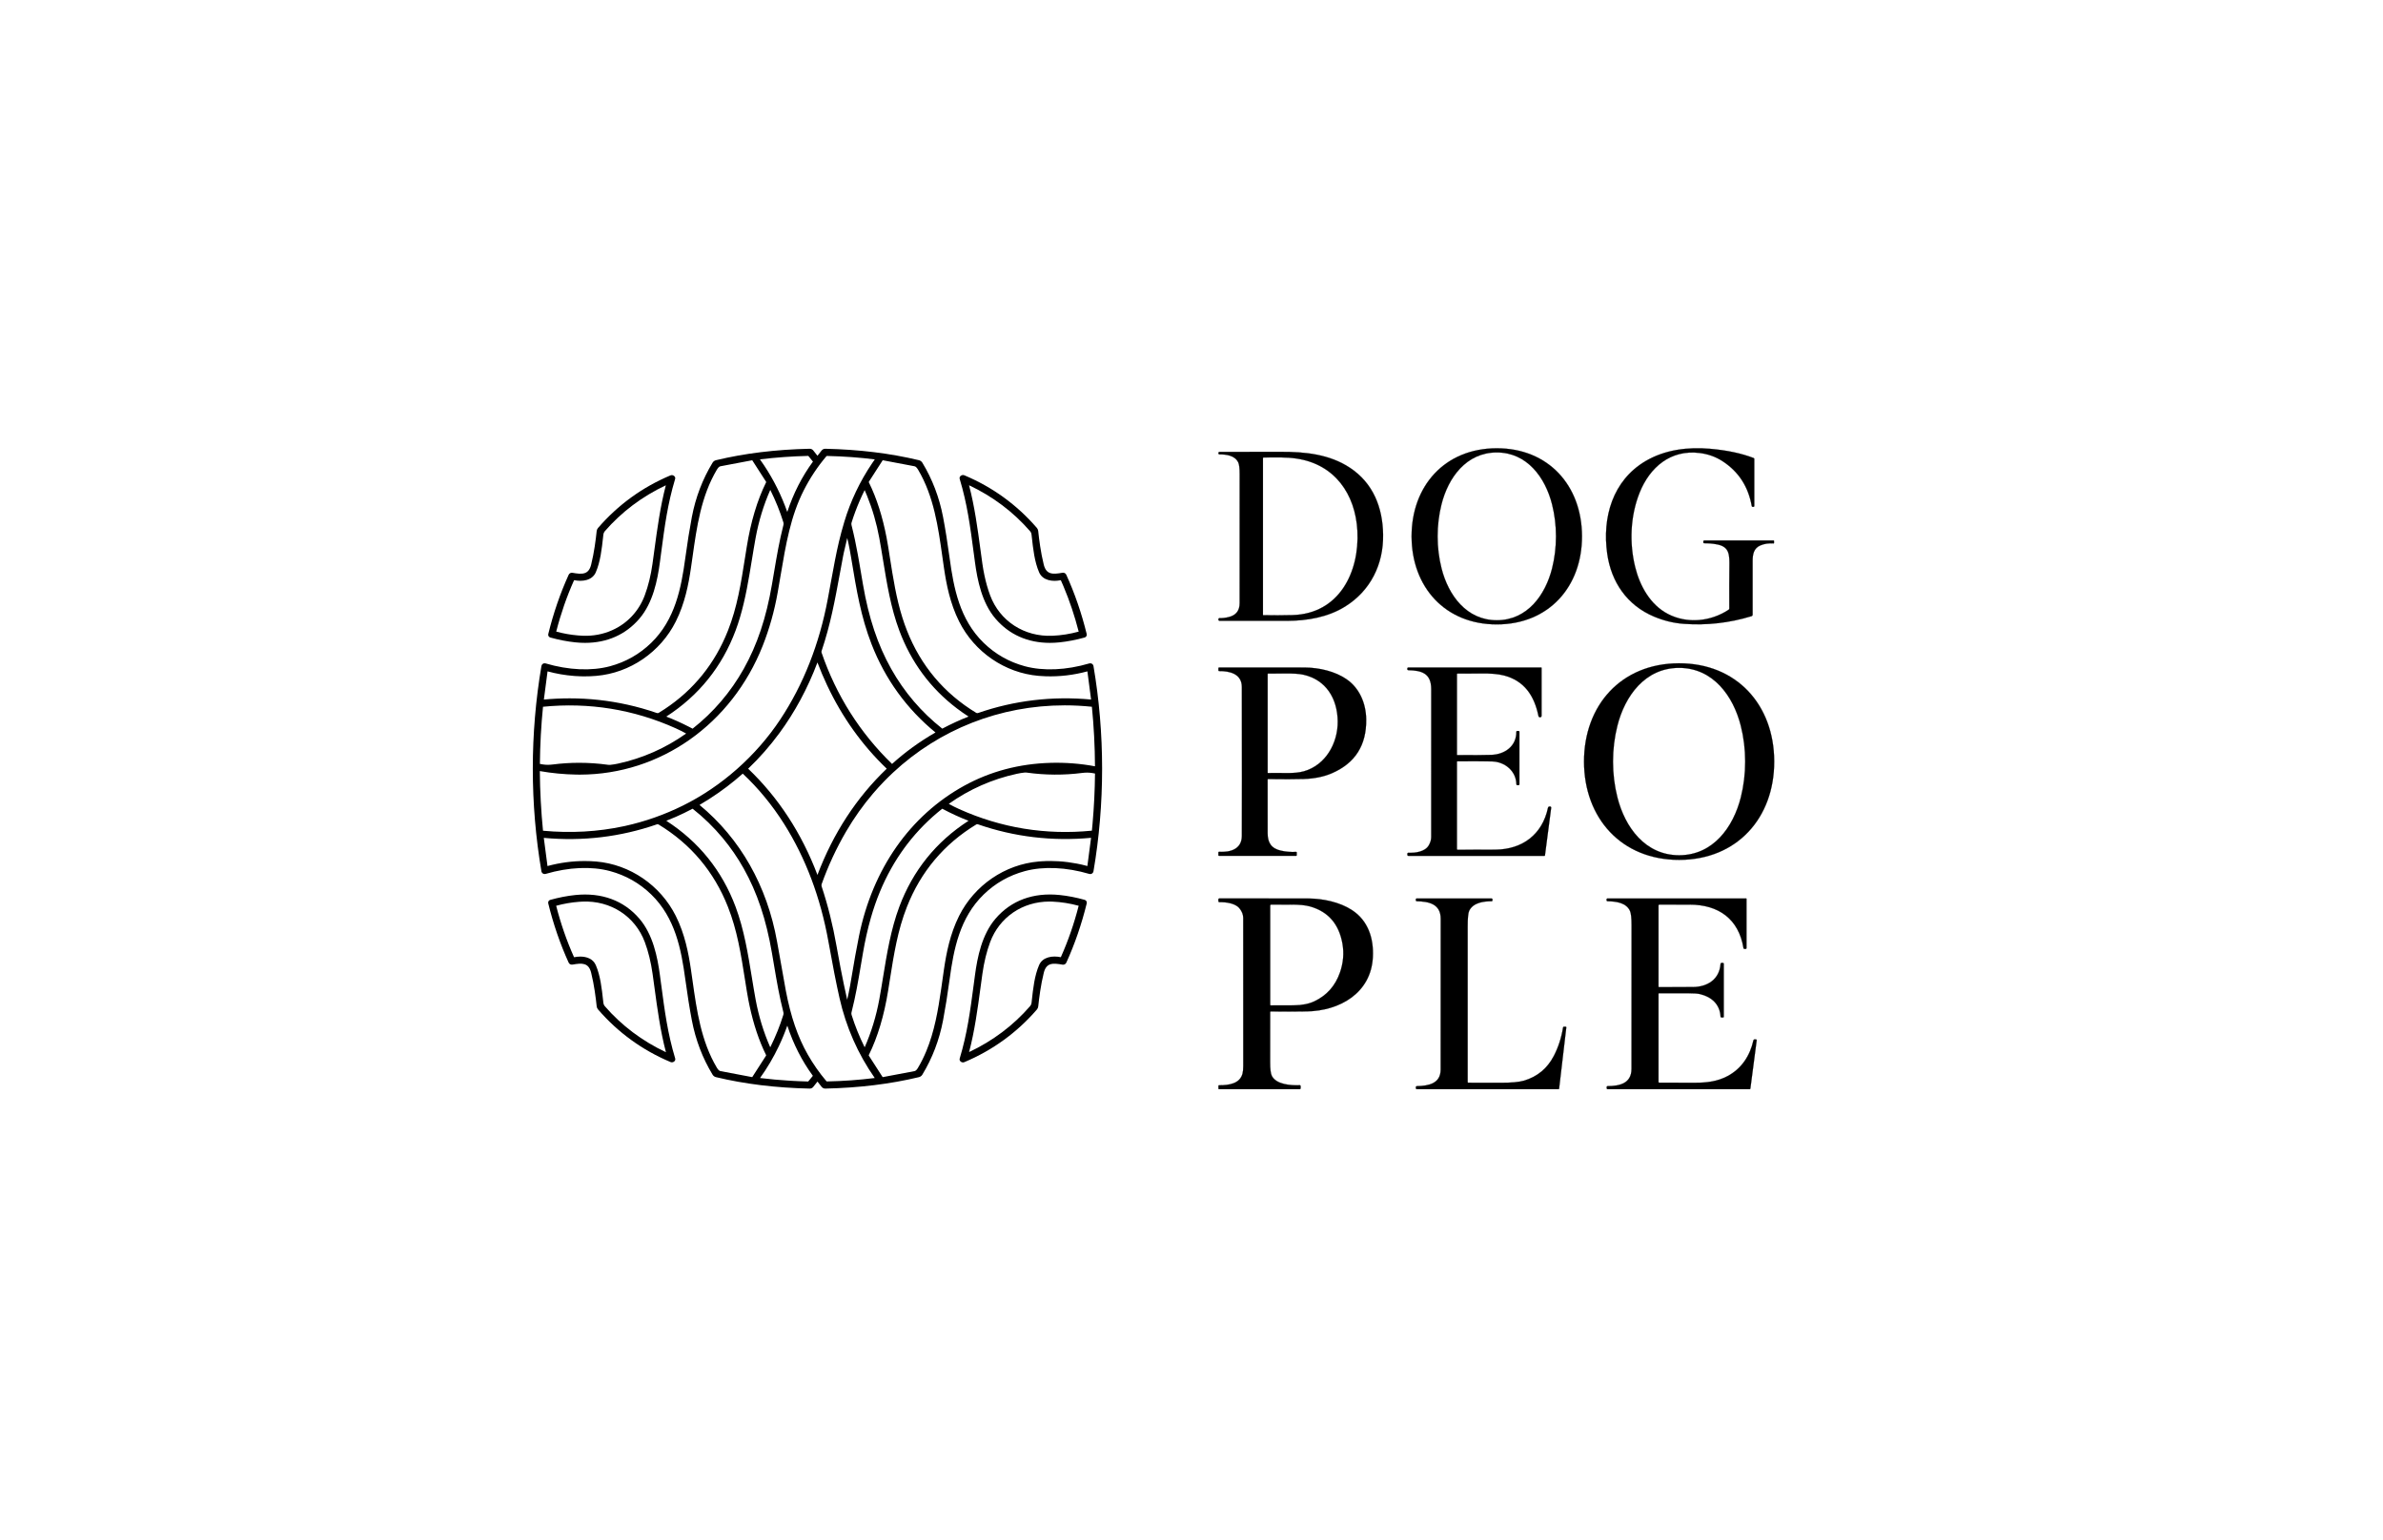
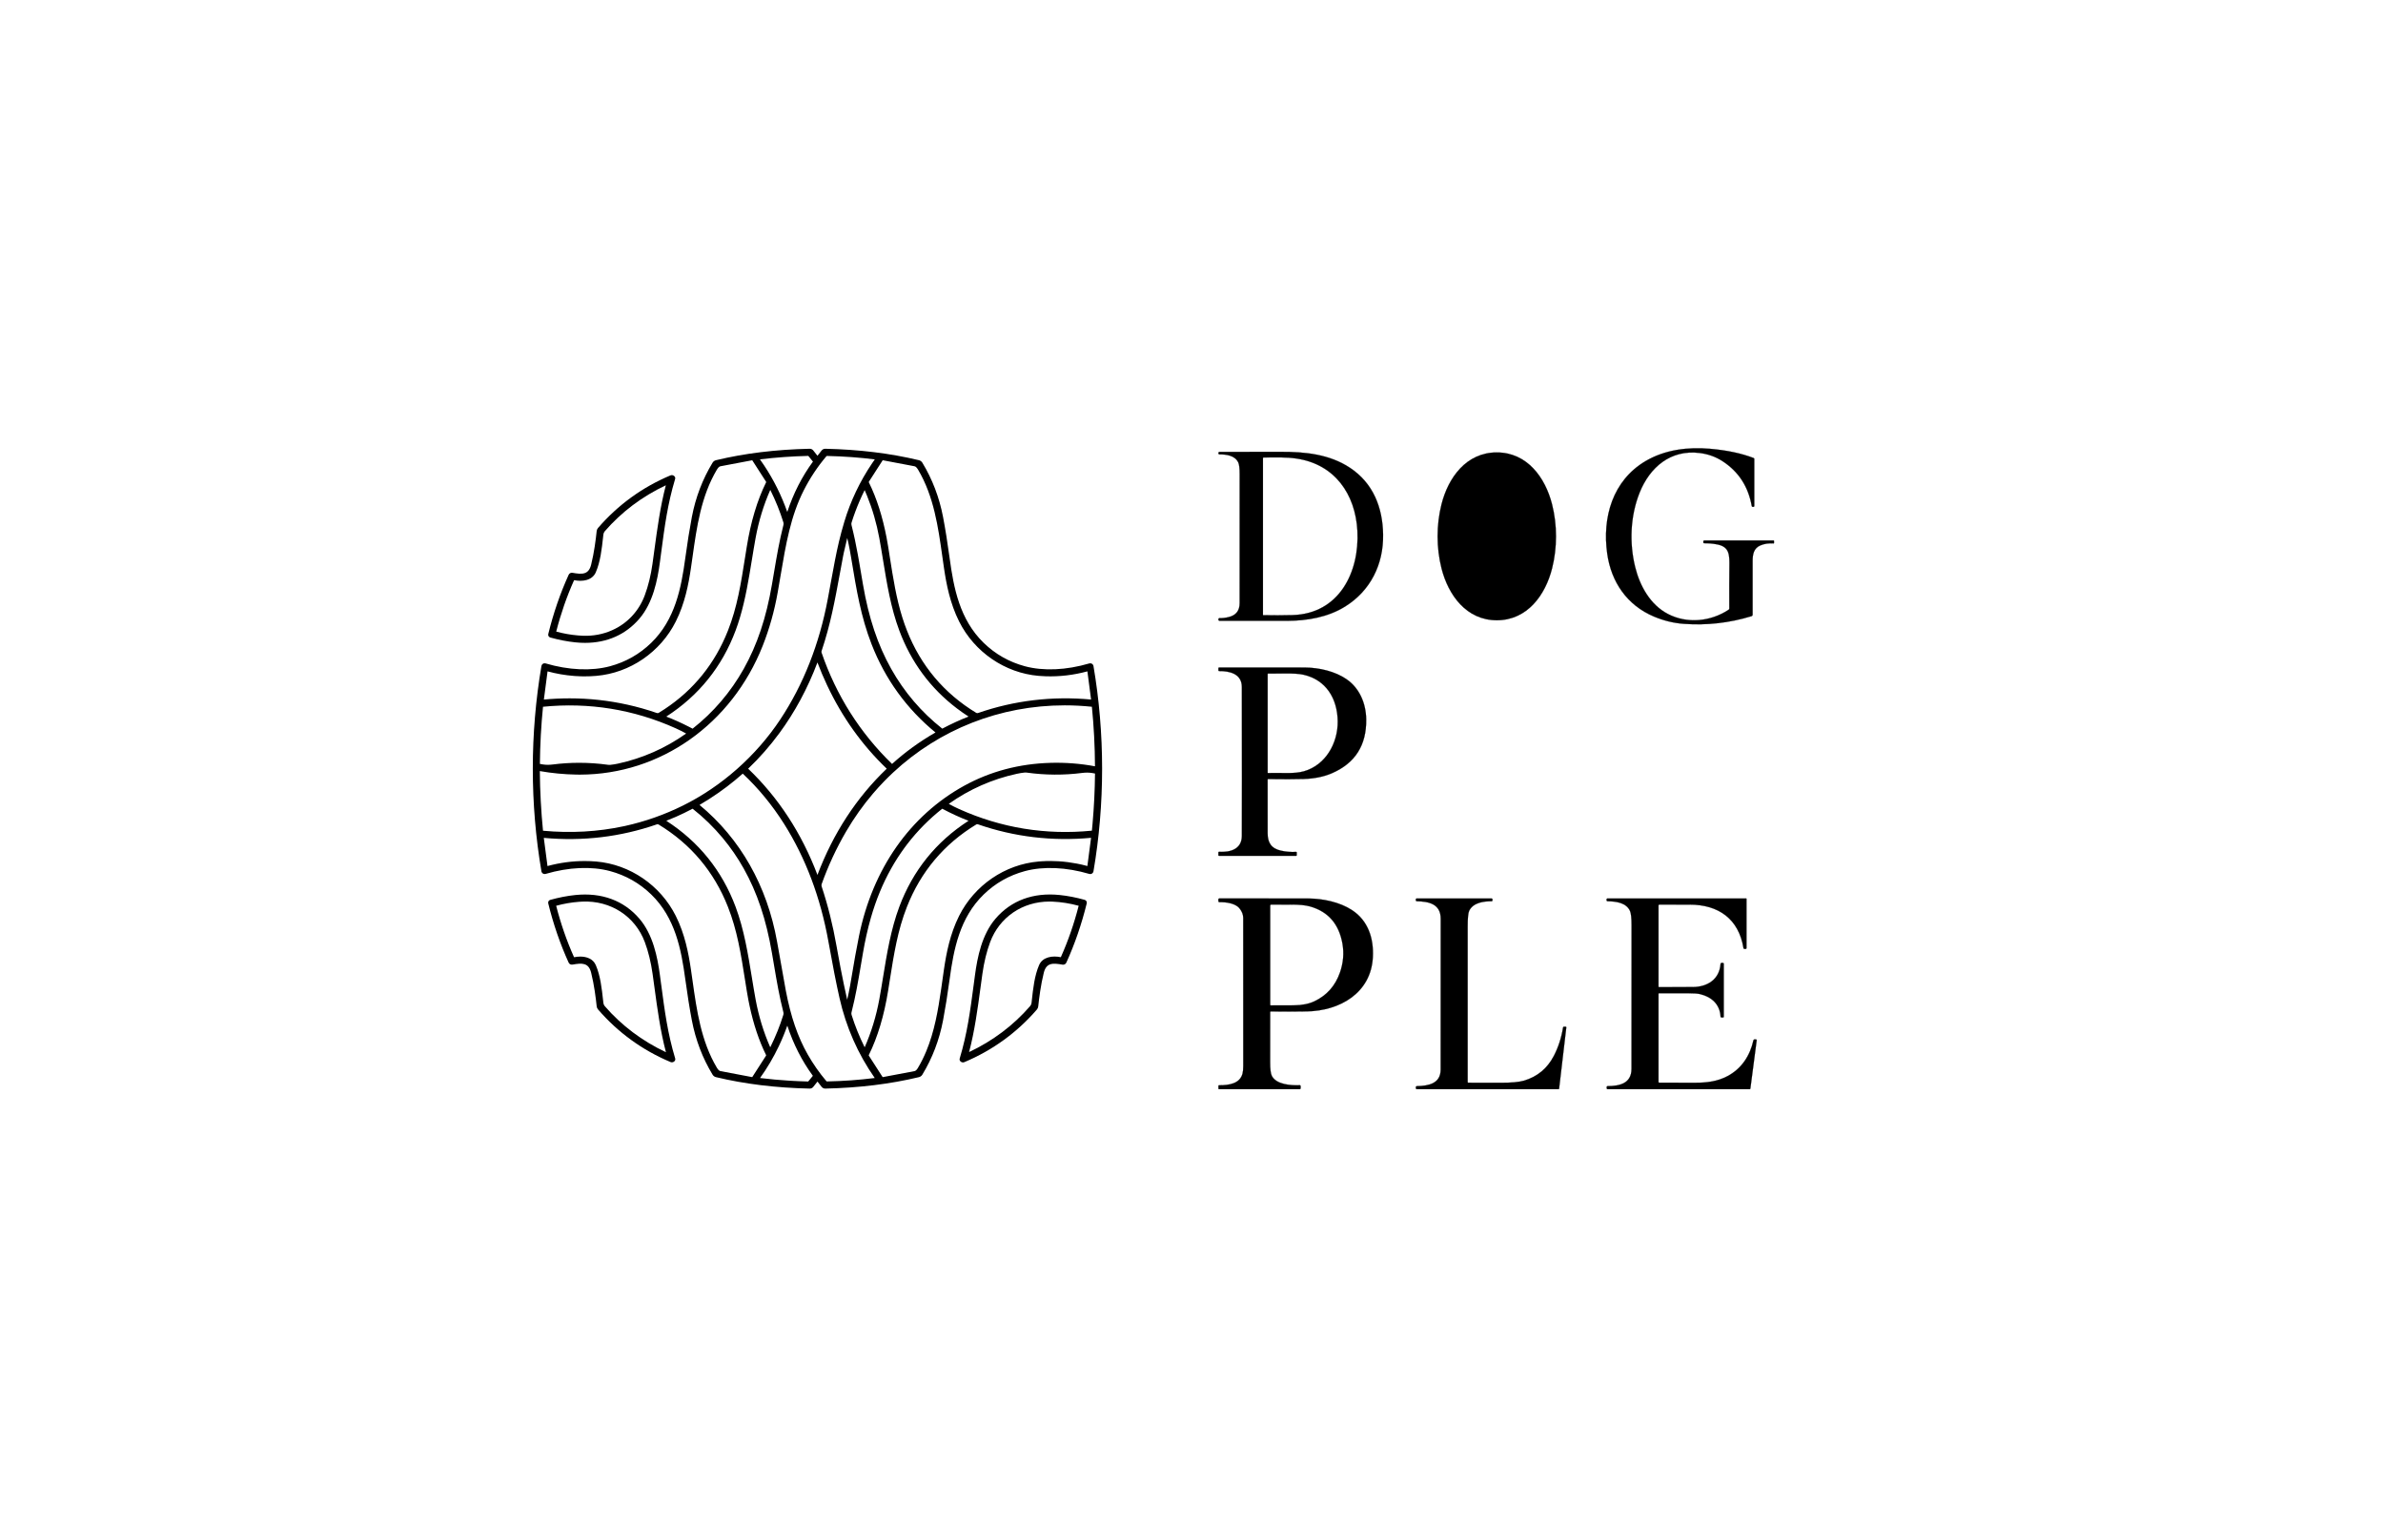
<svg xmlns="http://www.w3.org/2000/svg" id="Layer_1" version="1.1" viewBox="0 0 2144 1386">
  <defs>
    <style>
      .st0 {
        stroke: #000;
        stroke-width: .15px;
      }
    </style>
  </defs>
  <g>
    <path d="M983.8,599.33h0c-.02-.11-.04-.22-.08-.33-.22-.75-.72-1.36-1.4-1.74-.68-.37-1.47-.46-2.22-.24-20.79,6.13-41.41,7.03-58.05,2.54-14.12-3.81-26.57-10.88-37.02-21.03-21.58-20.98-26.98-49.24-30.66-76.38-1.86-13.69-3.84-26.11-5.9-36.9-3.36-17.59-9.63-34.03-18.64-48.87-.68-1.12-1.79-1.93-3.06-2.23-26.03-6.23-53.58-9.6-84.23-10.3-1.33-.03-2.62.59-3.41,1.67-1.17,1.59-2.4,3.15-3.66,4.64-1.27-1.5-2.5-3.06-3.66-4.64-.79-1.08-2.06-1.71-3.41-1.67-30.65.7-58.2,4.07-84.23,10.3-1.27.3-2.38,1.12-3.06,2.23-9.02,14.84-15.29,31.28-18.64,48.86-2.05,10.79-4.04,23.21-5.9,36.9-3.69,27.15-9.1,55.41-30.67,76.38-10.45,10.15-22.9,17.22-37.02,21.03-16.64,4.49-37.25,3.59-58.05-2.54-.11-.03-.22-.06-.32-.08-.77-.13-1.54.04-2.18.49-.64.45-1.06,1.12-1.19,1.89-5.16,30.23-7.78,61.33-7.78,92.43,0,31.1,2.61,62.2,7.77,92.43.02.11.05.23.08.34.22.75.72,1.36,1.41,1.73.69.37,1.47.45,2.22.23,20.8-6.13,41.41-7.03,58.05-2.54,14.11,3.81,26.57,10.88,37.02,21.03,21.58,20.98,26.98,49.24,30.66,76.38,1.86,13.69,3.84,26.11,5.9,36.91,3.35,17.58,9.63,34.03,18.64,48.87.68,1.12,1.79,1.93,3.06,2.23,26.02,6.23,53.58,9.6,84.23,10.3,1.37.05,2.62-.59,3.41-1.67,1.17-1.59,2.41-3.16,3.67-4.65,1.27,1.5,2.5,3.06,3.66,4.65.77,1.05,2,1.67,3.3,1.67.03,0,.07,0,.1,0,30.66-.7,58.21-4.07,84.23-10.3,1.27-.3,2.38-1.12,3.06-2.23,9.01-14.84,15.29-31.29,18.64-48.87,2.05-10.8,4.04-23.21,5.9-36.9,3.68-27.15,9.08-55.4,30.66-76.38,10.46-10.15,22.91-17.22,37.03-21.02,16.64-4.49,37.25-3.59,58.05,2.54.11.03.22.06.34.08,1.58.27,3.09-.81,3.35-2.39,5.16-30.23,7.78-61.32,7.78-92.42s-2.62-62.2-7.78-92.43ZM982.98,741.17c-.19,2.13-.39,4.25-.6,6.36-41.47,4.11-81.65-2.43-119.42-19.43-3.37-1.52-6.51-3.09-9.34-4.69,18.56-13.17,39.2-22.28,61.38-27.08,2.3-.5,4.57-.86,6.74-1.08.7-.07,1.41-.06,2.11.04,8.25,1.15,16.53,1.75,24.78,1.8.05,0,.09,0,.14,0,.02,0,.04,0,.07,0,8.28.05,16.54-.45,24.72-1.5,3.54-.45,6.23-.36,8.98.05.87.13,1.74.29,2.64.48-.14,15.04-.88,30.16-2.2,45.04ZM978.35,779.36c-1.6-.43-3.19-.83-4.79-1.2-.23-.05-.46-.11-.69-.16-1.31-.29-2.62-.56-3.93-.82-2.68-.52-5.36-.95-8.04-1.3-1.24-.16-2.48-.3-3.72-.42-.28-.03-.55-.06-.83-.09-1.35-.12-2.69-.22-4.04-.3-2.32-.14-4.65-.22-6.97-.23-2.75,0-5.49.07-8.22.25-.91.06-1.82.13-2.73.21-30.28,2.63-57.68,21.39-71.49,48.95-8.16,16.29-11.46,33.5-13.62,48.17-.49,3.36-.97,6.74-1.44,10.11-.35,2.51-.71,5.02-1.07,7.54-2.74,18.98-6.02,38.19-13.44,56.02-2.1,5.04-4.52,9.98-7.36,14.76-.53.9-1.04,1.6-1.52,2.08-.16.16-.32.3-.47.42-.42.31-.91.53-1.42.62l-28.42,5.37-12.41-19.29c-.06-.09-.09-.2-.1-.31,0-.11.02-.22.07-.33,7.94-16.06,13.78-35.57,17.37-57.97.47-2.93.92-5.8,1.37-8.64,3.86-24.45,7.19-45.57,15.56-66.79,12.45-31.58,33.4-56.48,62.28-74,.3-.19.65-.28.99-.28.21,0,.43.04.64.11,32.57,11.3,66.79,15.39,101.72,12.14l-3.31,25.36ZM744.04,973.2c-.22.02-.39-.08-.52-.23-6.33-7.46-11.97-15.52-16.78-23.98-9-15.83-15.27-34.08-19.72-57.43-.07-.35-2.65-14.8-7.89-44.18-8.97-50.21-33.09-92.72-69.75-123,3.04-1.77,6.02-3.62,8.96-5.51,10.66-6.84,20.69-14.43,29.93-22.66,13.97,13.07,26.46,28.26,37.14,45.15,19.43,30.74,32.88,66.49,39.98,106.27,3.71,20.79,7.04,37.76,9.91,50.44,5.91,26.19,16.57,50.42,31.71,72.05-13.83,1.76-28.28,2.8-42.97,3.09ZM676.78,969.33l-28.42-5.39c-.51-.09-1-.31-1.42-.62-.61-.46-1.28-1.3-1.99-2.49-14.2-23.92-18.09-51.54-21.86-78.24-.48-3.39-.96-6.78-1.46-10.16-2.16-14.68-5.46-31.88-13.62-48.18-13.81-27.56-41.2-46.31-71.48-48.94-3.5-.3-7.02-.45-10.54-.45-11.13,0-22.33,1.51-33.41,4.52l-3.32-25.36c34.93,3.24,69.15-.84,101.72-12.16.54-.19,1.14-.13,1.63.17,28.88,17.52,49.84,42.41,62.28,73.98,8.36,21.17,11.69,42.23,15.54,66.62.46,2.89.92,5.82,1.4,8.81.45,2.8.93,5.56,1.45,8.27.33,1.73.68,3.43,1.04,5.12,3.58,16.86,8.57,31.81,14.89,44.58h0c.1.21.09.45-.03.64l-12.41,19.29ZM492.61,604.17c7.89,2.13,15.84,3.51,23.77,4.12.53.04,1.06.08,1.58.11,1.56.1,3.12.18,4.68.22.99.03,1.97.04,2.96.05,1.83,0,3.66-.03,5.49-.1s3.65-.19,5.47-.35c30.28-2.63,57.67-21.39,71.47-48.95,8.16-16.3,11.46-33.5,13.62-48.17.49-3.37.97-6.74,1.45-10.12,3.76-26.72,7.65-54.36,21.85-78.3.71-1.19,1.38-2.03,1.99-2.49.42-.31.91-.53,1.43-.62l28.42-5.38,12.41,19.29c.12.19.13.43.03.64-7.94,16.06-13.78,35.56-17.37,57.96-.48,2.96-.93,5.87-1.39,8.73-3.85,24.42-7.18,45.5-15.54,66.7-11.67,29.6-30.81,53.33-56.95,70.62-1.74,1.15-3.52,2.28-5.32,3.37-.49.3-1.08.36-1.63.17-8.71-3.02-17.54-5.52-26.46-7.5-17.04-3.79-34.44-5.71-52.09-5.71-7.67,0-15.4.36-23.16,1.08l3.31-25.36ZM676.49,503.77c1.12-6.89,2.18-13.4,3.37-19.86,2.78-15.07,7.21-29.55,13.17-43.06,4.82,9.71,8.78,19.54,11.79,29.23.22.74.24,1.52.06,2.27-3.82,15.18-5.71,26.38-8.59,43.32-.53,3.15-1.1,6.51-1.72,10.12-5.18,30.24-13.26,54.43-25.43,76.12-11.73,20.91-27.2,39.02-45.99,53.84-1.04-.55-2.07-1.08-3.1-1.61-7.19-3.67-14.11-6.78-20.6-9.26,29.24-18.85,50.24-44.94,62.42-77.59,1.42-3.8,2.7-7.67,3.86-11.58,5.05-16.93,7.94-34.69,10.75-51.96ZM488.55,636.02c41.47-4.11,81.65,2.41,119.43,19.41,3.37,1.52,6.51,3.09,9.34,4.69-18.56,13.18-39.2,22.29-61.38,27.09-2.3.5-4.57.86-6.74,1.08-.35.04-.7.05-1.06.05-.35,0-.71-.03-1.06-.08-8.67-1.2-17.37-1.8-26.05-1.8-7.93,0-15.84.5-23.67,1.51-3.49.44-6.15.37-8.86-.03-.9-.13-1.81-.3-2.76-.5.16-17.19,1.1-34.48,2.8-51.4ZM518.5,697.08c.35,0,.71,0,1.06,0,.79,0,1.59.02,2.38.02,72.12-.16,136.31-45.32,164.26-115.92,6-15.18,10.54-31.32,13.48-47.97.88-4.99,1.71-9.88,2.52-14.68,4.88-28.92,9.1-53.9,20.96-77.28,5.58-11.01,12.41-21.31,20.32-30.63.17-.2.41-.3.67-.3,15.15.36,29.59,1.4,42.91,3.11-.77,1.09-1.52,2.18-2.27,3.28-11.15,16.49-19.62,34.32-25.22,53.07-3.74,12.52-6.1,22.92-8.44,34.95-1.06,5.47-2.12,11.27-3.31,17.77-.92,5.04-1.92,10.5-3.06,16.57-7.59,40.54-21.96,77-42.73,108.36-21.73,32.82-52.88,60.37-87.71,77.58-16.65,8.23-33.98,14.32-51.87,18.27-.3.07-.6.14-.9.2-.07.02-.14.03-.22.04-23.36,5.03-47.69,6.4-72.78,4.08-1.74-17.47-2.7-35.53-2.87-53.68,10.78,1.89,21.81,2.95,32.82,3.15ZM822.59,419.56c.51.09,1,.31,1.42.62.61.46,1.28,1.3,1.99,2.49,14.19,23.94,18.09,51.57,21.85,78.3.48,3.38.95,6.76,1.45,10.13,2.16,14.68,5.46,31.88,13.62,48.17,13.8,27.56,41.19,46.32,71.47,48.95,2.13.18,4.27.31,6.42.38,12.48.42,25.08-1.06,37.53-4.43l3.31,25.36c-34.93-3.25-69.14.83-101.72,12.14-.54.19-1.14.13-1.63-.17-28.88-17.52-49.84-42.42-62.28-73.99-1.57-3.97-2.96-7.95-4.21-11.93-5.41-17.29-8.2-34.93-11.32-54.78-.45-2.86-.91-5.77-1.38-8.73-.45-2.8-.93-5.56-1.45-8.26-3.63-18.96-8.97-35.65-15.92-49.7h0c-.1-.21-.09-.45.03-.64l12.41-19.29,28.42,5.38ZM978.32,604.07h0s0,0,0,0h0ZM762.27,484.11c.77,3.23,1.52,6.82,2.26,10.72.44,2.34.88,4.8,1.3,7.37l.22,1.35c4.57,27.65,8.52,51.53,18.1,76.18,12.24,31.47,31.59,58.2,57.5,79.45-14.13,8.1-27.28,17.62-39.06,28.31-28.9-28-50.24-61.73-63.44-100.26-.14-.4-.14-.85,0-1.26,8.07-24.13,11.82-44.46,17-72.6.74-4.03,1.52-8.23,2.34-12.64.17-.92.38-1.96.63-3.12.73-3.47,1.79-7.99,3.16-13.5ZM777.93,441.07c.74,1.69,1.46,3.39,2.16,5.1,4.87,12.01,8.57,24.73,11,37.91,1.19,6.45,2.25,12.95,3.37,19.83,3.46,21.24,7.04,43.2,14.62,63.47,10.65,28.53,28.04,52.05,51.78,70.09,3.39,2.58,6.91,5.04,10.57,7.4-7.43,2.84-15.38,6.49-23.66,10.86-18.77-14.8-34.23-32.9-45.95-53.78-12.15-21.65-20.22-45.81-25.41-76.03-.62-3.62-1.19-6.98-1.73-10.15-.54-3.17-1.04-6.14-1.53-8.97-.33-1.89-.64-3.71-.96-5.5-.16-.89-.32-1.77-.48-2.65-1.59-8.73-3.23-16.65-5.61-26.12-.18-.74-.16-1.53.06-2.26,1.01-3.27,2.14-6.56,3.37-9.85,2.41-6.46,5.21-12.94,8.4-19.36ZM701.08,659.96c14.03-19.06,25.54-40.4,34.38-63.8,2.65,7.02,5.55,13.86,8.68,20.5,13.56,28.79,31.55,53.98,53.66,75.1-27.21,26-48.18,58.14-62.34,95.61-14.15-37.44-35.11-69.59-62.34-95.61,10.21-9.75,19.54-20.37,27.96-31.81ZM599.48,738.63c2.85-1.09,5.79-2.3,8.78-3.62,4.81-2.12,9.79-4.54,14.9-7.23,9.97,7.86,18.99,16.66,27.02,26.3,7.1,8.52,13.43,17.69,18.92,27.49,12.16,21.65,20.23,45.82,25.42,76.05.62,3.62,1.19,6.98,1.73,10.14,2.87,16.92,4.77,28.1,8.58,43.26.19.75.17,1.53-.06,2.27-3,9.69-6.96,19.52-11.77,29.21-5.96-13.49-10.39-27.95-13.17-43.02-1.19-6.46-2.25-12.97-3.38-19.86-3.46-21.24-7.04-43.2-14.6-63.47-12.17-32.61-33.15-58.68-62.38-77.52ZM766.11,911.03c3.81-15.19,5.71-26.39,8.58-43.35.53-3.13,1.09-6.45,1.71-10.04.97-5.67,2.04-11.12,3.23-16.38,1.18-5.26,2.47-10.34,3.88-15.25,4.7-16.36,10.7-30.88,18.29-44.42h0c3.66-6.53,7.69-12.78,12.06-18.75.25-.34.5-.66.75-1,.64-.85,1.27-1.71,1.92-2.55,9.04-11.7,19.47-22.24,31.2-31.5,8.29,4.38,16.25,8.03,23.67,10.85-29.21,18.82-50.18,44.9-62.34,77.52-7.57,20.28-11.15,42.26-14.61,63.52-1.12,6.87-2.17,13.35-3.36,19.79-2.77,15.06-7.19,29.52-13.15,43.02-4.81-9.7-8.77-19.52-11.78-29.2-.22-.74-.24-1.52-.06-2.27ZM944.97,686.51c-27.99.79-54.03,7.71-77.42,20.57-48.79,26.84-82.42,74.86-94.69,135.21-2.19,10.77-4.65,24.42-7.31,40.56-.24,1.47-.49,2.92-.75,4.36-.78,4.32-1.65,8.5-2.58,12.49-2.06-9.1-4.09-18.86-6.08-29.19-1.19-6.2-2.37-12.6-3.52-19.18-3.28-18.71-7.79-36.75-13.39-53.61-.22-.68-.22-1.42.02-2.09,5.87-16.46,13.27-32.38,21.99-47.32,7.17-12.29,15.3-23.71,24.24-34.2,3.25-3.81,6.61-7.5,10.08-11.07,2.6-2.67,5.25-5.27,7.96-7.8,41.56-38.77,96.08-60.48,154.37-60.48,8.1,0,16.28.42,24.49,1.27,1.76,17.44,2.69,35.46,2.78,53.58-13.09-2.45-26.6-3.49-40.19-3.11ZM708.32,460.73c-5.26-14.92-12.25-28.97-20.83-41.88-1.23-1.84-2.48-3.67-3.77-5.46,14.14-1.72,28.77-2.77,43.52-3.12l4.18,5.14c-9.88,13.45-17.65,28.7-23.11,45.33ZM683.82,970.13c6.42-8.94,12.05-18.48,16.84-28.53,2.87-6.03,5.44-12.24,7.69-18.61,5.43,16.58,13.16,31.76,22.99,45.16l-4.2,5.12c-5.5-.14-10.99-.37-16.44-.7-9.09-.55-18.08-1.37-26.88-2.44Z" />
-     <path d="M876.11,497.89c.35,2.64.71,5.33,1.08,8.08h0c2.17,16.14,6.23,36.49,18.43,50.74,12.27,14.37,29.07,21.82,48.95,21.82,2.85,0,5.76-.15,8.74-.46,7.23-.75,14.82-2.22,22.57-4.37,1.37-.37,2.17-1.75,1.83-3.13-4.56-18.64-10.74-36.59-18.37-53.36-.59-1.29-1.98-2.03-3.39-1.79-8.7,1.55-14.58,1.87-16.87-7.3-2.75-11.12-4.17-22.6-4.99-30.28-.11-1.02-.53-1.98-1.2-2.76-17.89-20.75-39.84-36.68-65.23-47.36-1.34-.56-2.9-.15-3.8,1.01-.51.66-.65,1.46-.39,2.31,6.77,22.56,9.36,42.1,12.64,66.85ZM928.07,481.02l.22,1.96c1.21,11.05,2.47,22.48,6.59,32.04,3.26,7.57,12.41,8.58,19.26,7.14.16-.03.33.05.39.2.81,1.81,1.6,3.63,2.38,5.47,5.43,12.88,9.99,26.5,13.59,40.58-7.77,2.13-15.69,3.39-23.56,3.73-25.44,1.12-47.45-13.18-56.13-36.44-2.03-5.46-3.73-11.42-5.08-17.8-.73-3.43-1.36-6.97-1.88-10.63-.58-4.12-1.14-8.28-1.71-12.47-2.59-19.2-5.28-39.03-10.28-58.11,21.38,10.09,39.87,24.02,54.95,41.41.18.21.34.42.48.65.43.68.7,1.45.78,2.26Z" />
    <path d="M495.11,573.71c7.74,2.15,15.33,3.62,22.55,4.36,2.96.31,5.86.46,8.7.46,19.88,0,36.68-7.45,48.95-21.82,12.2-14.26,16.24-34.59,18.4-50.71.37-2.76.73-5.45,1.07-8.09,3.27-24.72,5.85-44.24,12.61-66.78.26-.85.12-1.64-.39-2.31-.9-1.16-2.46-1.57-3.8-1.01-25.37,10.68-47.29,26.61-65.17,47.34-.67.78-1.08,1.74-1.19,2.76-.81,7.63-2.21,19.07-4.98,30.25-2.28,9.16-8.15,8.84-16.85,7.3-1.4-.24-2.79.5-3.38,1.79-7.61,16.75-13.78,34.69-18.34,53.32-.34,1.38.46,2.76,1.83,3.13ZM587.06,507.31c-1.48,10.47-3.82,20.03-6.96,28.42-.27.71-.55,1.42-.84,2.12-.09.21-.18.41-.27.61-.21.49-.42.98-.64,1.45-.11.24-.23.47-.34.7-.21.44-.42.88-.64,1.31-.12.24-.25.47-.38.7-.23.42-.45.85-.68,1.27-.13.23-.26.45-.39.67-.24.42-.49.84-.74,1.24-.13.21-.27.42-.4.63-.26.41-.53.83-.8,1.23-.13.2-.27.39-.4.58-.28.41-.57.82-.87,1.22-.13.18-.27.36-.4.53-.31.41-.62.82-.94,1.22-.13.16-.26.32-.39.48-.33.41-.67.81-1.01,1.21-.12.14-.25.28-.37.42-.36.41-.72.81-1.09,1.21-.12.13-.24.25-.36.37-.39.41-.78.81-1.18,1.2-.11.11-.22.21-.33.32-.42.4-.84.8-1.27,1.19-.1.09-.2.18-.3.27-.45.4-.9.79-1.36,1.18-.09.07-.17.15-.26.22-.48.4-.96.78-1.45,1.16-.07.06-.15.11-.22.17-.51.39-1.03.77-1.55,1.14-.06.04-.12.09-.18.13-.55.38-1.1.76-1.66,1.12-.04.03-.08.05-.12.08-.58.38-1.17.74-1.77,1.1-.02.01-.04.02-.06.04-7.51,4.45-16.14,7.17-25.38,7.81-.09,0-.18,0-.26.01-.66.04-1.32.08-1.99.1-.23,0-.45,0-.68.01-.52.01-1.04.02-1.56.02-.86,0-1.72-.02-2.58-.06-1.33-.06-2.67-.15-4-.26-6.54-.54-13.1-1.7-19.55-3.47,4.12-16.1,9.49-31.58,15.97-46.03.07-.15.23-.24.4-.21,6.85,1.43,16,.42,19.25-7.14,4.12-9.54,5.37-20.94,6.58-31.96l.22-2.03c.12-1.08.56-2.09,1.27-2.91,15.09-17.38,33.57-31.3,54.94-41.37-5.01,19.06-7.69,38.87-10.29,58.05-.57,4.2-1.14,8.37-1.72,12.51Z" />
    <path d="M975.91,809.8c-7.75-2.16-15.35-3.63-22.57-4.37-23.72-2.45-43.68,4.93-57.72,21.37-12.22,14.28-16.27,34.63-18.43,50.76-.37,2.78-.74,5.51-1.09,8.18-3.28,24.71-5.87,44.23-12.63,66.77-.26.85-.12,1.64.39,2.31.63.82,1.59,1.27,2.57,1.27.41,0,.83-.08,1.23-.25,25.4-10.69,47.35-26.63,65.26-47.38.67-.78,1.08-1.74,1.19-2.76.81-7.61,2.21-19.03,4.99-30.28,2.29-9.17,8.17-8.85,16.87-7.3,1.4.24,2.79-.49,3.4-1.79,7.62-16.77,13.8-34.73,18.37-53.38.34-1.38-.46-2.75-1.82-3.13ZM954.53,861.15c-.07.16-.23.24-.4.21-6.85-1.43-16-.42-19.25,7.14-4.13,9.59-5.38,21.05-6.59,32.13l-.2,1.86c-.12,1.08-.56,2.09-1.27,2.91-15.08,17.39-33.56,31.3-54.92,41.38,5.01-19.07,7.69-38.89,10.28-58.08.57-4.19,1.13-8.34,1.71-12.46,1.48-10.48,3.82-20.04,6.95-28.42,8.36-22.4,29.1-36.49,53.32-36.49.92,0,1.85.02,2.78.06,7.86.35,15.78,1.6,23.55,3.73-4.11,16.09-9.48,31.58-15.95,46.03Z" />
    <path d="M594.82,885.75c-.36-2.68-.72-5.41-1.09-8.21-2.16-16.12-6.21-36.45-18.41-50.73-14.03-16.42-33.97-23.8-57.68-21.36-7.23.74-14.82,2.21-22.56,4.37-1.37.37-2.17,1.75-1.83,3.13,4.56,18.63,10.74,36.57,18.36,53.34.59,1.29,1.98,2.03,3.39,1.79,8.7-1.54,14.57-1.85,16.86,7.3,2.77,11.17,4.17,22.62,4.98,30.26.11,1.02.53,1.98,1.2,2.76,17.89,20.74,39.83,36.67,65.21,47.35.4.17.82.25,1.24.25.98,0,1.94-.45,2.56-1.26.51-.66.65-1.46.39-2.3-6.76-22.52-9.34-42.02-12.61-66.7ZM516.38,861.2c-6.49-14.47-11.87-29.98-15.99-46.08,6.8-1.87,13.72-3.07,20.62-3.57.99-.07,1.97-.13,2.95-.17,25.46-1.13,47.49,13.18,56.19,36.45,3.14,8.39,5.48,17.97,6.97,28.45.58,4.12,1.15,8.29,1.72,12.48,2.6,19.22,5.29,39.07,10.31,58.15-21.4-10.09-39.9-24.02-55.01-41.42-.71-.82-1.15-1.83-1.27-2.91l-.22-1.96c-1.21-11.06-2.47-22.5-6.6-32.07-2.46-5.73-8.31-7.7-13.98-7.7-1.82,0-3.63.2-5.3.55-.16.04-.33-.05-.39-.2Z" />
  </g>
  <g>
    <g>
      <path class="st0" d="M1595.8,486.4h-62.45c-.46,0-.84.38-.84.84h0v.81c0,.46.38.84.84.84,0,0,0,0,.01,0,3.75-.06,7.55.27,11.4.99,11.57,2.17,11.33,9.68,11.19,20.61-.11,9.2-.14,21.59-.08,37.16,0,.41-.2.79-.54,1.02-16.24,10.79-37.47,12.84-54.74,3.83-15.92-8.31-25.25-25.33-29.41-42.17-5.36-21.69-4.42-45.91,3.96-66.91,9.18-23.02,27.96-39,53.97-35.79,7.71.95,14.66,3.45,20.84,7.5,14.31,9.36,23.02,22.8,26.12,40.31.07.4.42.7.83.7h.72c.4,0,.72-.32.72-.72v-42.51c0-.3-.19-.57-.48-.68-10.9-4.22-23.98-7.01-39.22-8.35-20.18-1.77-40.73.82-58.11,11.07-29.73,17.53-39.11,50.84-34.5,83.33,3.62,25.6,17.89,46.44,42.12,56.6,8.75,3.67,17.65,5.84,26.71,6.51,20.65,1.52,40.99-.77,61.02-6.89.57-.17.96-.7.96-1.3-.01-21.75-.01-37.87,0-48.35,0-5.96.97-11.47,6.97-14.03,3.56-1.51,7.54-2.11,11.95-1.79.16.01.29-.11.3-.26,0,0,0-.01,0-.02v-2.08c0-.15-.12-.26-.26-.26h0" vector-effect="non-scaling-stroke" />
-       <path class="st0" d="M1346.47,403.41c-46.59.12-76.56,33.98-76.44,79.44.12,45.47,30.26,79.18,76.85,79.06,46.59-.11,76.56-33.98,76.44-79.44-.12-45.46-30.26-79.18-76.85-79.06ZM1396.43,511.45c-6.04,24.08-22.34,46.71-49.7,46.73-27.36.02-43.68-22.59-49.77-46.66-2.35-9.32-3.54-18.93-3.54-28.81,0-9.88,1.16-19.49,3.5-28.82,6.04-24.08,22.34-46.71,49.69-46.73,27.37-.02,43.69,22.59,49.78,46.66,2.35,9.32,3.54,18.93,3.54,28.81,0,9.88-1.16,19.49-3.5,28.82Z" />
+       <path class="st0" d="M1346.47,403.41ZM1396.43,511.45c-6.04,24.08-22.34,46.71-49.7,46.73-27.36.02-43.68-22.59-49.77-46.66-2.35-9.32-3.54-18.93-3.54-28.81,0-9.88,1.16-19.49,3.5-28.82,6.04-24.08,22.34-46.71,49.69-46.73,27.37-.02,43.69,22.59,49.78,46.66,2.35,9.32,3.54,18.93,3.54,28.81,0,9.88-1.16,19.49-3.5,28.82Z" />
      <path class="st0" d="M1244.37,481.02c-.4-24.57-9.02-46.27-29.82-60.06-18.44-12.21-40.49-14.44-62.12-14.34-9.45.05-27.87.06-55.24.05-.49,0-.91.37-.96.85l-.03.28c-.07.53.31,1.01.85,1.08.04,0,.08,0,.12,0,6.43.01,13.99,1.06,16.94,7.36.82,1.73,1.22,5.22,1.22,10.44-.02,76.53-.03,115.15-.02,115.87.08,6.82-3.11,11.06-9.56,12.7-3.1.79-5.95,1.12-8.56.98-.47-.02-.87.32-.93.78l-.05.46c-.07.61.36,1.15.96,1.23.04,0,.09,0,.13,0,27.37.05,47.63.05,60.78,0,18.01-.07,36.53-3.21,52.01-12.8,22.84-14.15,34.72-37.94,34.28-64.89ZM1162.75,553.53c-8.7.22-17.45.25-26.22.07-.14,0-.25-.12-.25-.26v-141.1c0-.29.23-.53.53-.54,11.48-.02,20.13-.5,29.94.99,34.08,5.17,52.7,31.9,54.51,64.88,2.04,37.2-16.37,74.89-58.5,75.96Z" />
    </g>
    <g>
-       <path class="st0" d="M1310.82,679.18v-72.56c0-.26.21-.46.47-.46h0c11.58.01,18.6,0,21.03-.06,8.69-.18,15.65.41,20.86,1.77,18.19,4.77,27.2,18.01,31.01,36.54.16.76.9,1.24,1.66,1.08.65-.14,1.11-.7,1.11-1.36v-43.1c0-.18-.15-.33-.33-.33h-119.51c-.53,0-.96.43-.96.96v.53c0,.51.41.92.92.93,12.02.25,20.59,2.8,20.6,16.94.01,47.32,0,91.75-.02,133.28,0,2.39-.72,4.85-2.15,7.37-3.36,5.88-12.22,7-18.35,6.72-.49-.02-.91.37-.94.87,0,.01,0,.03,0,.04v.93c0,.51.42.93.93.93h122.49c.18,0,.34-.14.36-.32l5.61-42.96c.07-.56-.33-1.06-.89-1.13-.04,0-.08,0-.12,0h-.45c-.68,0-1.27.48-1.41,1.15-5.08,24.11-23.11,37.44-47.11,37.68-2.04.02-13.45.05-34.22.08-.33,0-.59-.27-.59-.59h0v-78.65c0-.18.14-.33.32-.33h0c11.56-.13,21.96-.1,31.2.09,11.48.23,21.74,8.56,21.98,20.53.01.47.4.85.87.85h1.09c.41,0,.75-.33.75-.74v-47.4c0-.34-.28-.61-.62-.61h-1.49c-.36,0-.65.28-.65.64,0,0,0,0,0,.01.2,12.89-10.27,20.43-22.51,20.84-6.51.22-16.73.27-30.65.17-.17,0-.3-.14-.3-.3h0" vector-effect="non-scaling-stroke" />
-       <path class="st0" d="M1510.49,596.91c-52.01.13-85.46,37.92-85.33,88.67.13,50.75,33.77,88.37,85.77,88.24,52.01-.13,85.46-37.93,85.33-88.67-.13-50.76-33.77-88.37-85.77-88.24ZM1566.25,717.5c-6.75,26.89-24.95,52.16-55.5,52.17-30.56.02-48.78-25.23-55.56-52.1-2.63-10.41-3.95-21.14-3.96-32.18,0-11.04,1.31-21.77,3.92-32.18,6.75-26.89,24.95-52.16,55.5-52.18,30.55-.01,48.78,25.24,55.56,52.11,2.63,10.41,3.94,21.14,3.95,32.18,0,11.04-1.3,21.77-3.91,32.18Z" />
      <path class="st0" d="M1211.84,611.48c-10.5-7.36-24.97-10.66-38.04-10.77-.03,0-25.7,0-77.01-.01-.32,0-.57.26-.57.57v2.03c0,.35.28.62.61.62,0,0,0,0,.01,0,9.74-.1,20.44,2.52,20.46,14.38.12,66.06.12,110.73,0,134.02-.07,11.96-10.49,14.84-20.5,14.23-.32-.02-.59.22-.61.54,0,.01,0,.03,0,.04v2.53c0,.28.23.51.5.51h69.45c.3,0,.53-.24.53-.54h0v-2.51c0-.28-.22-.5-.5-.5-.01,0-.02,0-.03,0-4.47.28-8.98-.07-13.55-1.07-8.74-1.91-12.1-7.13-12.09-15.74,0-2.79,0-18.89-.02-48.3,0-.23.18-.41.41-.41h0c13.4.19,24.03.17,31.89-.07,9.75-.3,18.28-2.03,25.59-5.2,20.87-9.04,31.14-25.2,30.81-48.48-.21-14.28-5.93-27.87-17.35-35.87ZM1172.85,694.18c-3.98,1.11-9.28,1.61-15.89,1.51-6.73-.1-12.08-.1-16.06-.01,0,0,0,0-.01,0-.21,0-.38-.17-.38-.38v-88.78h0c0-.22.18-.39.39-.38,2,.06,7.29.04,15.87-.05,6.95-.09,12.23.27,15.82,1.06,20.49,4.53,30.73,21.54,30.97,41.95.23,19.76-10.92,39.57-30.72,45.09Z" />
    </g>
    <g>
      <path class="st0" d="M1407.07,923.94c-.38,0-.7.27-.76.65-1.5,9.34-4.28,17.92-8.35,25.72-5.87,11.25-14.81,18.65-26.82,22.2-4.51,1.34-11.83,1.98-21.97,1.92-15.86-.09-25.22-.11-28.09-.06-.34,0-.61-.26-.62-.6,0,0,0,0,0-.01.07-32.48.07-79.01,0-139.61-.01-7.83.45-12.69,1.39-14.57,3.62-7.29,12.73-8.54,20.26-8.54.36,0,.66-.29.66-.66h0v-1.1c0-.4-.33-.73-.73-.73h-67.37c-.46,0-.84.38-.84.84v.81c0,.46.37.83.83.84,10.68.2,21.55,2.3,21.56,15.69.03,80.32.02,125.63-.05,135.93-.09,12.57-11.06,14.59-21.41,14.77-.5.01-.9.42-.9.92v.9c0,.5.4.9.89.9h127.48c.25,0,.47-.19.5-.45l6.48-55.15c.03-.31-.19-.58-.49-.61-.02,0-.04,0-.06,0h-1.58" vector-effect="non-scaling-stroke" />
      <path class="st0" d="M1492.78,814.09c1.55,0,10.67,0,27.35-.02,25.95-.02,44.24,12.82,48.5,39.18.07.41.42.71.83.71h1.18c.39,0,.7-.32.7-.71v-44.41c0-.16-.13-.29-.29-.29h-124.7c-.51,0-.93.42-.93.94h0v.58c0,.53.42.96.95.97,7.5.12,16.8,1.23,20.15,8.73.93,2.09,1.4,6.32,1.4,12.71,0,29.92-.02,73.07-.05,129.44-.01,13.27-10.98,15.46-21.54,15.5-.44,0-.79.35-.79.79v1.12c0,.45.37.82.82.82h127.83c.32,0,.6-.24.64-.56l5.67-43.43c.05-.39-.23-.75-.63-.8-.03,0-.06,0-.09,0h-1.21c-.47,0-.88.33-.98.79-3.12,13.99-10.75,25.69-23.57,32.39-8.82,4.61-18.01,5.88-29.21,5.86-20.82-.03-31.5-.05-32.04-.06-.33,0-.6-.28-.6-.61v-79.54c0-.18.15-.33.33-.33,6.24.02,15.19.02,26.86,0,4.71,0,8.13.25,10.25.76,10.32,2.51,17.85,9.15,18.38,20.28.02.42.36.75.78.75h1.52c.32,0,.59-.26.59-.58v-47.83c0-.4-.32-.72-.72-.72h-1.31c-.45,0-.82.35-.85.8-.91,13.97-11.77,20.95-25.23,20.94-10.5,0-20.6,0-30.3.04-.17,0-.3-.14-.3-.3v-73.28c0-.34.27-.62.61-.62h0" vector-effect="non-scaling-stroke" />
      <path class="st0" d="M1216.38,819c-11.21-7.31-26.36-10.37-39.41-10.42-12.33-.04-39.02-.05-80.08-.02-.39,0-.7.31-.7.69h0v1.84c0,.44.36.79.8.79,0,0,.01,0,.02,0,5.68-.18,14.29.85,18.07,5.46,2.3,2.79,3.45,5.7,3.45,8.71-.01,59.53,0,103.92.03,133.19,0,2.96-.22,5.27-.66,6.91-2.34,8.82-11.48,10.54-21.16,10.5-.27,0-.5.23-.5.51v2.55c0,.25.2.45.45.45h72.64c.47,0,.85-.39.85-.86h0v-1.9c0-.44-.36-.8-.8-.8-.01,0-.02,0-.03,0-7.89.34-21.01-.51-25.08-8.37-1.03-2-1.53-6.06-1.52-12.18.07-25.09.08-40.2.03-45.33,0-.26.21-.47.47-.47,11.65.14,22.47.12,32.45-.05,29.64-.54,57.9-16.46,59.47-48.99.82-16.8-4.25-32.71-18.79-42.19ZM1205.46,875.49c-4.18,11.79-11.77,20.3-22.78,25.55-5,2.39-11.2,3.62-18.6,3.7-2.65.03-9.6.03-20.83.02-.24,0-.44-.19-.44-.44v-89.5h0c0-.41.33-.72.73-.72,3.79.03,9.73.02,17.8-.04,7.43-.06,13.22.5,17.37,1.68,16.3,4.64,26.01,15.83,29.12,33.55,1.53,8.7.74,17.44-2.37,26.21Z" />
    </g>
  </g>
</svg>